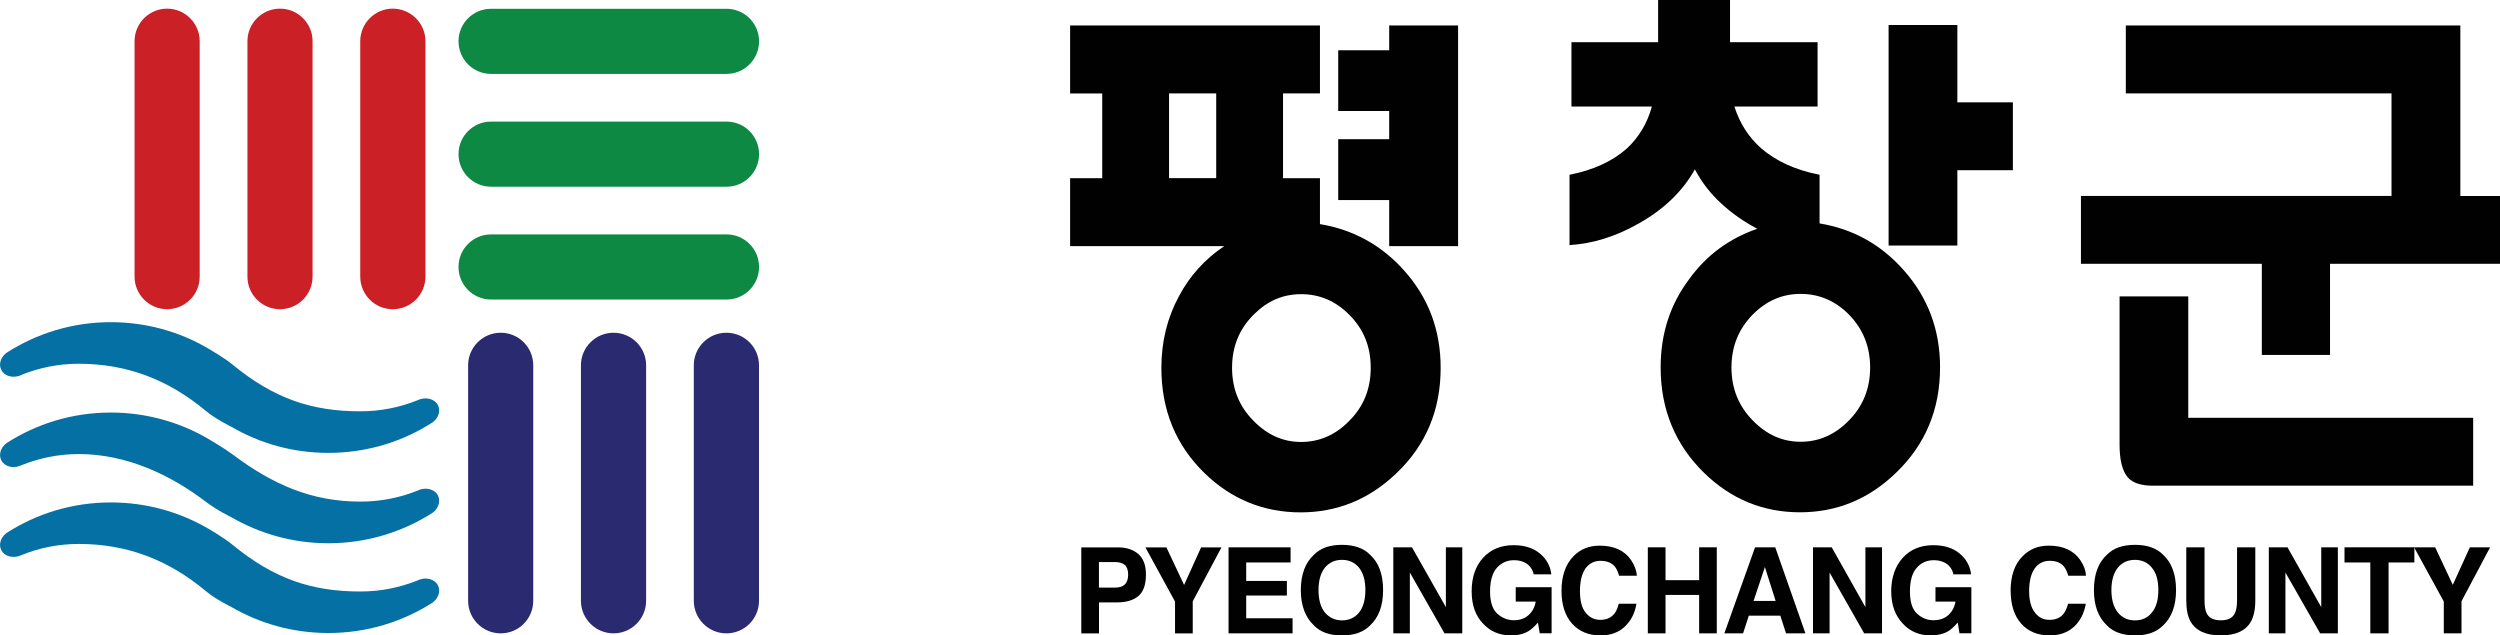
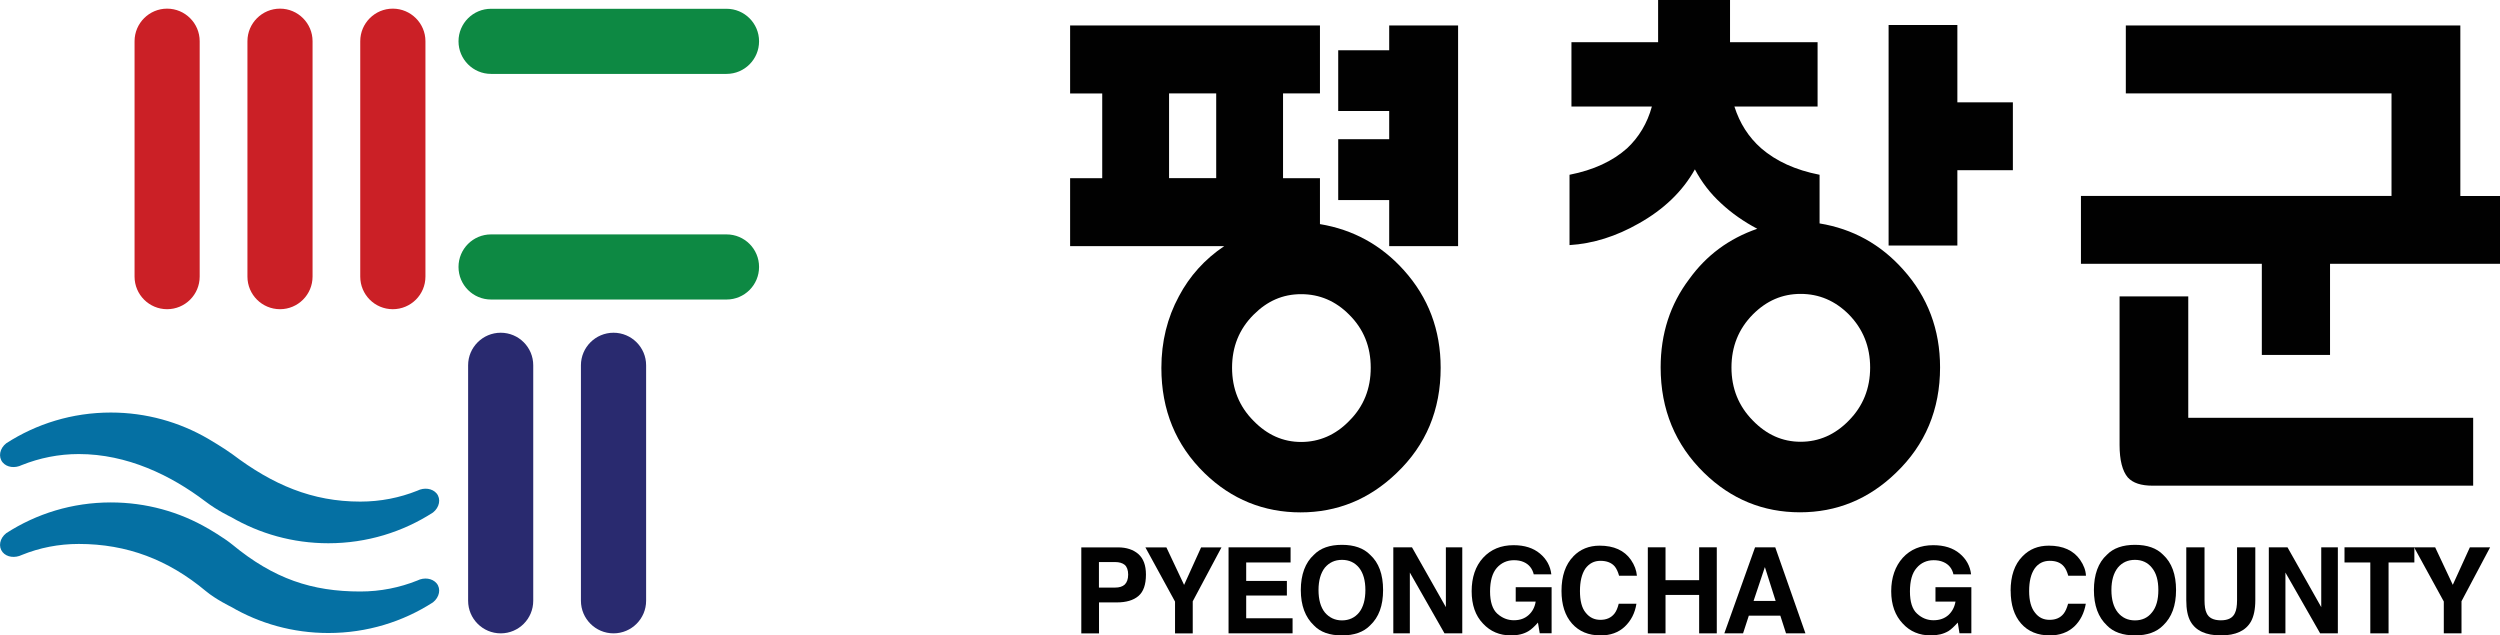
<svg xmlns="http://www.w3.org/2000/svg" id="Layer_2" data-name="Layer 2" viewBox="0 0 364.33 92.6">
  <defs>
    <style>
      .cls-1 {
        fill: #0570a3;
      }

      .cls-1, .cls-2, .cls-3, .cls-4, .cls-5 {
        stroke-width: 0px;
      }

      .cls-2 {
        fill: #010101;
      }

      .cls-3 {
        fill: #292a6f;
      }

      .cls-4 {
        fill: #cb2026;
      }

      .cls-5 {
        fill: #0d8943;
      }
    </style>
  </defs>
  <g id="Layer_1-2" data-name="Layer 1">
    <g>
      <g>
        <path class="cls-4" d="M29.1,40.31c0,2.63-2.13,4.75-4.75,4.75h0c-2.61,0-4.74-2.12-4.74-4.75V6c0-2.61,2.13-4.74,4.74-4.74h0c2.62,0,4.75,2.13,4.75,4.74v34.32Z" />
        <path class="cls-4" d="M45.55,40.31c0,2.63-2.13,4.75-4.74,4.75h0c-2.62,0-4.75-2.12-4.75-4.75V6c0-2.61,2.13-4.74,4.75-4.74h0c2.61,0,4.74,2.13,4.74,4.74v34.32Z" />
        <path class="cls-4" d="M62,40.31c0,2.63-2.13,4.75-4.76,4.75h0c-2.62,0-4.74-2.12-4.74-4.75V6c0-2.61,2.13-4.74,4.74-4.74h0c2.62,0,4.76,2.13,4.76,4.74v34.32Z" />
      </g>
      <g>
        <path class="cls-3" d="M77.71,87.55c0,2.62-2.11,4.75-4.74,4.75h0c-2.62,0-4.75-2.13-4.75-4.75v-34.32c0-2.61,2.13-4.74,4.75-4.74h0c2.63,0,4.74,2.13,4.74,4.74v34.32Z" />
        <path class="cls-3" d="M94.16,87.55c0,2.62-2.13,4.75-4.75,4.75h0c-2.62,0-4.75-2.13-4.75-4.75v-34.32c0-2.61,2.13-4.74,4.75-4.74h0c2.62,0,4.75,2.13,4.75,4.74v34.32Z" />
-         <path class="cls-3" d="M110.61,87.55c0,2.62-2.11,4.75-4.75,4.75h0c-2.62,0-4.75-2.13-4.75-4.75v-34.32c0-2.61,2.13-4.74,4.75-4.74h0c2.64,0,4.75,2.13,4.75,4.74v34.32Z" />
      </g>
      <g>
        <path class="cls-5" d="M71.56,10.77c-2.62,0-4.74-2.13-4.74-4.75h0c0-2.62,2.12-4.74,4.74-4.74h34.32c2.62,0,4.74,2.12,4.74,4.74h0c0,2.62-2.12,4.75-4.74,4.75h-34.32Z" />
-         <path class="cls-5" d="M71.56,27.21c-2.62,0-4.74-2.12-4.74-4.75h0c0-2.62,2.12-4.74,4.74-4.74h34.32c2.62,0,4.74,2.12,4.74,4.74h0c0,2.62-2.12,4.75-4.74,4.75h-34.32Z" />
        <path class="cls-5" d="M71.56,43.65c-2.62,0-4.74-2.12-4.74-4.75h0c0-2.62,2.12-4.74,4.74-4.74h34.32c2.62,0,4.74,2.12,4.74,4.74h0c0,2.63-2.12,4.75-4.74,4.75h-34.32Z" />
      </g>
      <g>
        <path class="cls-1" d="M30.33,77.03c-4.16-2.43-9.01-3.81-14.18-3.81-5.62,0-10.84,1.64-15.24,4.48h0c-.96.75-1.19,1.96-.53,2.77.62.75,1.8.89,2.81.4h0c2.56-1.04,5.35-1.6,8.29-1.6,7.04,0,13.05,2.31,18.49,6.85,1.48,1.24,3.7,2.31,3.7,2.31,4.16,2.43,9.01,3.82,14.18,3.82,5.63,0,10.86-1.64,15.25-4.47h0c.95-.75,1.19-1.97.53-2.77-.63-.75-1.82-.91-2.81-.41h0c-2.57,1.03-5.37,1.6-8.31,1.6-7.03,0-12.59-1.83-18.67-6.85-1.17-.96-3.51-2.33-3.51-2.33Z" />
-         <path class="cls-1" d="M30.33,50.78c-4.16-2.44-9.01-3.83-14.18-3.83-5.62,0-10.84,1.65-15.24,4.49h0c-.96.74-1.19,1.95-.53,2.77.62.75,1.8.9,2.81.41v-.02c2.56-1.02,5.35-1.59,8.29-1.59,7.04,0,13.05,2.32,18.49,6.85,1.48,1.24,3.7,2.31,3.7,2.31,4.16,2.44,9.01,3.83,14.18,3.83,5.63,0,10.86-1.64,15.25-4.49h0c.95-.74,1.19-1.96.53-2.76-.63-.75-1.82-.9-2.81-.41h0c-2.57,1.03-5.37,1.6-8.31,1.6-7.03,0-12.59-1.83-18.67-6.85-1.17-.96-3.51-2.31-3.51-2.31Z" />
        <path class="cls-1" d="M30.33,63.94c-4.16-2.42-9.01-3.82-14.18-3.82-5.62,0-10.84,1.64-15.24,4.48h0c-.96.75-1.19,1.97-.53,2.78.62.75,1.8.89,2.81.39h0c2.56-1.02,5.35-1.6,8.29-1.6,7.04,0,13.4,3.08,18.43,6.89,1.84,1.4,3.76,2.29,3.76,2.29,4.16,2.42,9.01,3.82,14.18,3.82,5.63,0,10.86-1.65,15.25-4.48h0c.95-.75,1.19-1.97.53-2.78-.63-.75-1.82-.9-2.81-.4h0c-2.57,1.03-5.37,1.59-8.31,1.59-7.03,0-12.75-2.45-18.64-6.9-1.22-.9-3.54-2.26-3.54-2.26Z" />
      </g>
      <g>
        <g>
          <path class="cls-2" d="M186.98,25.97h5.38v6.69c4.82.8,8.89,3.02,12.2,6.69,3.61,4,5.39,8.75,5.39,14.25,0,6.14-2.13,11.26-6.44,15.36-3.98,3.82-8.65,5.71-13.98,5.71s-10.06-1.89-13.98-5.71c-4.21-4.1-6.3-9.21-6.3-15.34,0-3.83.86-7.31,2.56-10.45,1.55-2.93,3.75-5.39,6.6-7.3h-22.46v-9.9h4.68v-12.35h-4.68V3.71h36.41v9.9h-5.38v12.35ZM170.37,13.61v12.35h6.87v-12.35h-6.87ZM182.68,45.87c-2.09,2.09-3.13,4.67-3.13,7.72s1.04,5.65,3.13,7.74c1.99,2.05,4.3,3.08,6.94,3.08s5.03-1.03,7.01-3.08c2.1-2.09,3.13-4.67,3.13-7.74s-1.03-5.63-3.13-7.72c-1.98-2-4.32-3-7.01-3s-4.95,1-6.94,3ZM202.45,7.33v-3.62h10.04v32.16h-10.04v-6.71h-7.43v-8.87h7.43v-4.11h-7.43V7.33h7.43Z" />
          <path class="cls-2" d="M250.84,29.65c-1.62-1.48-2.87-3.13-3.84-4.97-1.79,3.2-4.52,5.83-8.17,7.88-3.31,1.89-6.68,2.95-10.1,3.16v-10.25c3.51-.69,6.28-1.98,8.39-3.86,1.73-1.62,2.95-3.66,3.61-6.08h-11.72V6.15h12.63V0h10.48v6.15h12.76v9.38h-12.12c.77,2.42,2.05,4.45,3.9,6.08,2.17,1.88,4.99,3.17,8.51,3.86v7.09c4.82.79,8.88,3.03,12.17,6.71,3.6,4,5.39,8.77,5.39,14.27,0,6.14-2.15,11.27-6.44,15.38-3.97,3.84-8.64,5.74-13.98,5.74s-10.03-1.9-13.96-5.74c-4.21-4.11-6.34-9.24-6.34-15.38,0-4.89,1.38-9.18,4.16-12.86,2.5-3.47,5.79-5.91,9.92-7.34-1.97-1.04-3.74-2.28-5.25-3.69ZM255.45,45.82c-2.09,2.11-3.12,4.7-3.12,7.74s1.04,5.63,3.12,7.73c1.99,2.05,4.3,3.09,6.96,3.09s5.03-1.04,7.02-3.09c2.07-2.09,3.11-4.68,3.11-7.73s-1.04-5.63-3.11-7.74c-1.99-1.99-4.33-2.99-7.02-2.99s-4.97,1-6.96,2.99ZM285.25,24.8v10.98h-10.02V3.64h10.02v11.27h8.09v9.89h-8.09Z" />
          <path class="cls-2" d="M364.33,28.55v9.89h-24.77v13.29h-9.94v-13.29h-26.36v-9.89h45.26v-14.94h-38.72V3.71h48.75v24.85h5.77ZM318.9,60.89h41.52v9.89h-46.71c-1.67,0-2.87-.38-3.62-1.2-.79-.93-1.2-2.52-1.2-4.74v-21.64h10.01v17.67Z" />
        </g>
        <path class="cls-2" d="M165.89,86.87c-.72.61-1.77.92-3.13.92h-2.6v4.52h-2.58v-12.54h5.35c1.23,0,2.23.33,2.96.97.74.65,1.11,1.64,1.11,2.99,0,1.48-.37,2.52-1.11,3.14ZM163.91,82.32c-.33-.27-.8-.41-1.4-.41h-2.36v3.72h2.36c.6,0,1.07-.14,1.4-.44.32-.31.5-.79.5-1.45s-.18-1.14-.5-1.42Z" />
        <path class="cls-2" d="M172.56,85.24l-2.58-5.47h-3.06l4.32,7.9v4.64h2.58v-4.68l4.19-7.86h-2.97l-2.48,5.47Z" />
        <path class="cls-2" d="M188.08,81.97h-6.47v2.69h5.93v2.13h-5.93v3.31h6.76v2.2h-9.33v-12.54h9.04v2.21Z" />
        <path class="cls-2" d="M199.67,91.14c-.95.98-2.32,1.46-4.11,1.46s-3.15-.48-4.08-1.46c-1.26-1.19-1.91-2.9-1.91-5.15s.65-4,1.91-5.14c.94-.97,2.3-1.45,4.08-1.45s3.16.48,4.11,1.45c1.27,1.15,1.89,2.86,1.89,5.14s-.62,3.96-1.89,5.15ZM198.07,89.25c.6-.76.91-1.85.91-3.26s-.31-2.47-.91-3.24c-.62-.76-1.45-1.16-2.5-1.16s-1.86.39-2.5,1.14c-.6.78-.92,1.86-.92,3.26s.31,2.5.92,3.26c.64.76,1.48,1.16,2.5,1.16s1.88-.39,2.5-1.16Z" />
        <path class="cls-2" d="M203.06,79.76h2.71l4.94,8.72v-8.72h2.39v12.54h-2.59l-5.05-8.86v8.86h-2.41v-12.54Z" />
        <path class="cls-2" d="M223.52,83.71c-.21-.85-.69-1.46-1.46-1.8-.42-.19-.91-.27-1.43-.27-1.02,0-1.85.39-2.5,1.12-.65.75-.98,1.91-.98,3.43s.36,2.61,1.05,3.24c.72.64,1.52.96,2.42.96s1.59-.26,2.14-.75c.57-.51.91-1.16,1.04-1.97h-2.91v-2.1h5.23v6.72h-1.73l-.26-1.56c-.51.58-.97,1-1.37,1.24-.68.42-1.55.63-2.56.63-1.65,0-3-.57-4.07-1.72-1.12-1.16-1.66-2.74-1.66-4.72s.54-3.65,1.67-4.88c1.13-1.22,2.6-1.83,4.44-1.83,1.6,0,2.87.41,3.84,1.22.96.8,1.52,1.82,1.66,3.03h-2.58Z" />
        <path class="cls-2" d="M229.28,81.08c1.01-1.04,2.29-1.56,3.83-1.56,2.09,0,3.6.69,4.57,2.07.53.77.8,1.54.87,2.31h-2.6c-.16-.59-.38-1.04-.63-1.35-.47-.55-1.17-.82-2.09-.82s-1.64.38-2.2,1.14c-.52.79-.78,1.86-.78,3.26s.26,2.46.83,3.15c.56.71,1.27,1.05,2.15,1.05s1.56-.3,2.04-.9c.26-.33.47-.8.63-1.45h2.58c-.21,1.36-.79,2.48-1.7,3.34-.91.86-2.09,1.28-3.52,1.28-1.77,0-3.15-.58-4.17-1.73-1.02-1.15-1.53-2.75-1.53-4.75,0-2.18.58-3.87,1.73-5.04Z" />
        <path class="cls-2" d="M240.14,92.3v-12.54h2.58v4.79h4.9v-4.79h2.57v12.54h-2.57v-5.6h-4.9v5.6h-2.58Z" />
        <path class="cls-2" d="M255.76,79.76h2.95l4.4,12.54h-2.83l-.83-2.58h-4.59l-.84,2.58h-2.73l4.48-12.54ZM255.54,87.58h3.23l-1.57-4.94-1.65,4.94Z" />
-         <path class="cls-2" d="M264.21,79.76h2.73l4.91,8.72v-8.72h2.42v12.54h-2.6l-5.04-8.86v8.86h-2.42v-12.54Z" />
        <path class="cls-2" d="M284.68,83.71c-.19-.85-.67-1.46-1.46-1.8-.43-.19-.9-.27-1.43-.27-1.01,0-1.85.39-2.47,1.12-.67.75-.98,1.91-.98,3.43s.34,2.61,1.04,3.24c.69.64,1.49.96,2.39.96s1.61-.26,2.17-.75c.55-.51.9-1.16,1.04-1.97h-2.92v-2.1h5.23v6.72h-1.73l-.25-1.56c-.53.58-.97,1-1.36,1.24-.71.42-1.56.63-2.57.63-1.66,0-3.03-.57-4.08-1.72-1.11-1.16-1.69-2.74-1.69-4.72s.58-3.65,1.69-4.88c1.12-1.22,2.6-1.83,4.44-1.83,1.6,0,2.88.41,3.85,1.22.96.8,1.52,1.82,1.66,3.03h-2.58Z" />
        <path class="cls-2" d="M293.02,86.12c0,2.01.51,3.6,1.52,4.75,1.02,1.16,2.42,1.73,4.19,1.73,1.42,0,2.61-.43,3.54-1.28.91-.86,1.46-1.97,1.7-3.34h-2.58c-.18.65-.39,1.12-.65,1.45-.47.6-1.15.9-2.05.9s-1.59-.34-2.13-1.05c-.56-.69-.85-1.75-.85-3.15s.26-2.47.79-3.26c.53-.76,1.28-1.14,2.21-1.14s1.6.27,2.06.82c.26.3.47.75.64,1.35h2.58c-.03-.77-.32-1.54-.85-2.31-.97-1.38-2.49-2.07-4.56-2.07-1.56,0-2.83.51-3.84,1.56-1.16,1.17-1.73,2.86-1.73,5.04Z" />
        <path class="cls-2" d="M315.24,91.14c-.96.98-2.33,1.46-4.1,1.46s-3.16-.48-4.1-1.46c-1.26-1.19-1.89-2.9-1.89-5.15s.63-4,1.89-5.14c.94-.97,2.31-1.45,4.1-1.45s3.15.48,4.1,1.45c1.25,1.15,1.88,2.86,1.88,5.14s-.63,3.96-1.88,5.15ZM313.61,89.25c.63-.76.93-1.85.93-3.26s-.3-2.47-.93-3.24c-.6-.76-1.43-1.16-2.48-1.16s-1.88.39-2.5,1.14c-.61.78-.93,1.86-.93,3.26s.32,2.5.93,3.26c.62.76,1.45,1.16,2.5,1.16s1.88-.39,2.48-1.16Z" />
        <path class="cls-2" d="M318.61,79.76h2.66v7.7c0,.86.1,1.48.3,1.88.3.7,1.01,1.06,2.08,1.06s1.74-.36,2.05-1.06c.2-.4.31-1.02.31-1.88v-7.7h2.66v7.7c0,1.33-.22,2.36-.63,3.11-.77,1.36-2.23,2.03-4.39,2.03s-3.65-.67-4.42-2.03c-.42-.75-.62-1.77-.62-3.11v-7.7Z" />
        <path class="cls-2" d="M330.64,92.3h2.42v-8.86l5.06,8.86h2.58v-12.54h-2.42v8.72l-4.92-8.72h-2.72v12.54Z" />
        <path class="cls-2" d="M341.67,79.76v2.21h3.76v10.33h2.66v-10.33h3.76v-2.21h-10.18Z" />
        <path class="cls-2" d="M359.94,79.76h2.95l-4.17,7.86v4.68h-2.58v-4.64l-4.33-7.9h3.07l2.57,5.47,2.49-5.47Z" />
      </g>
    </g>
  </g>
</svg>